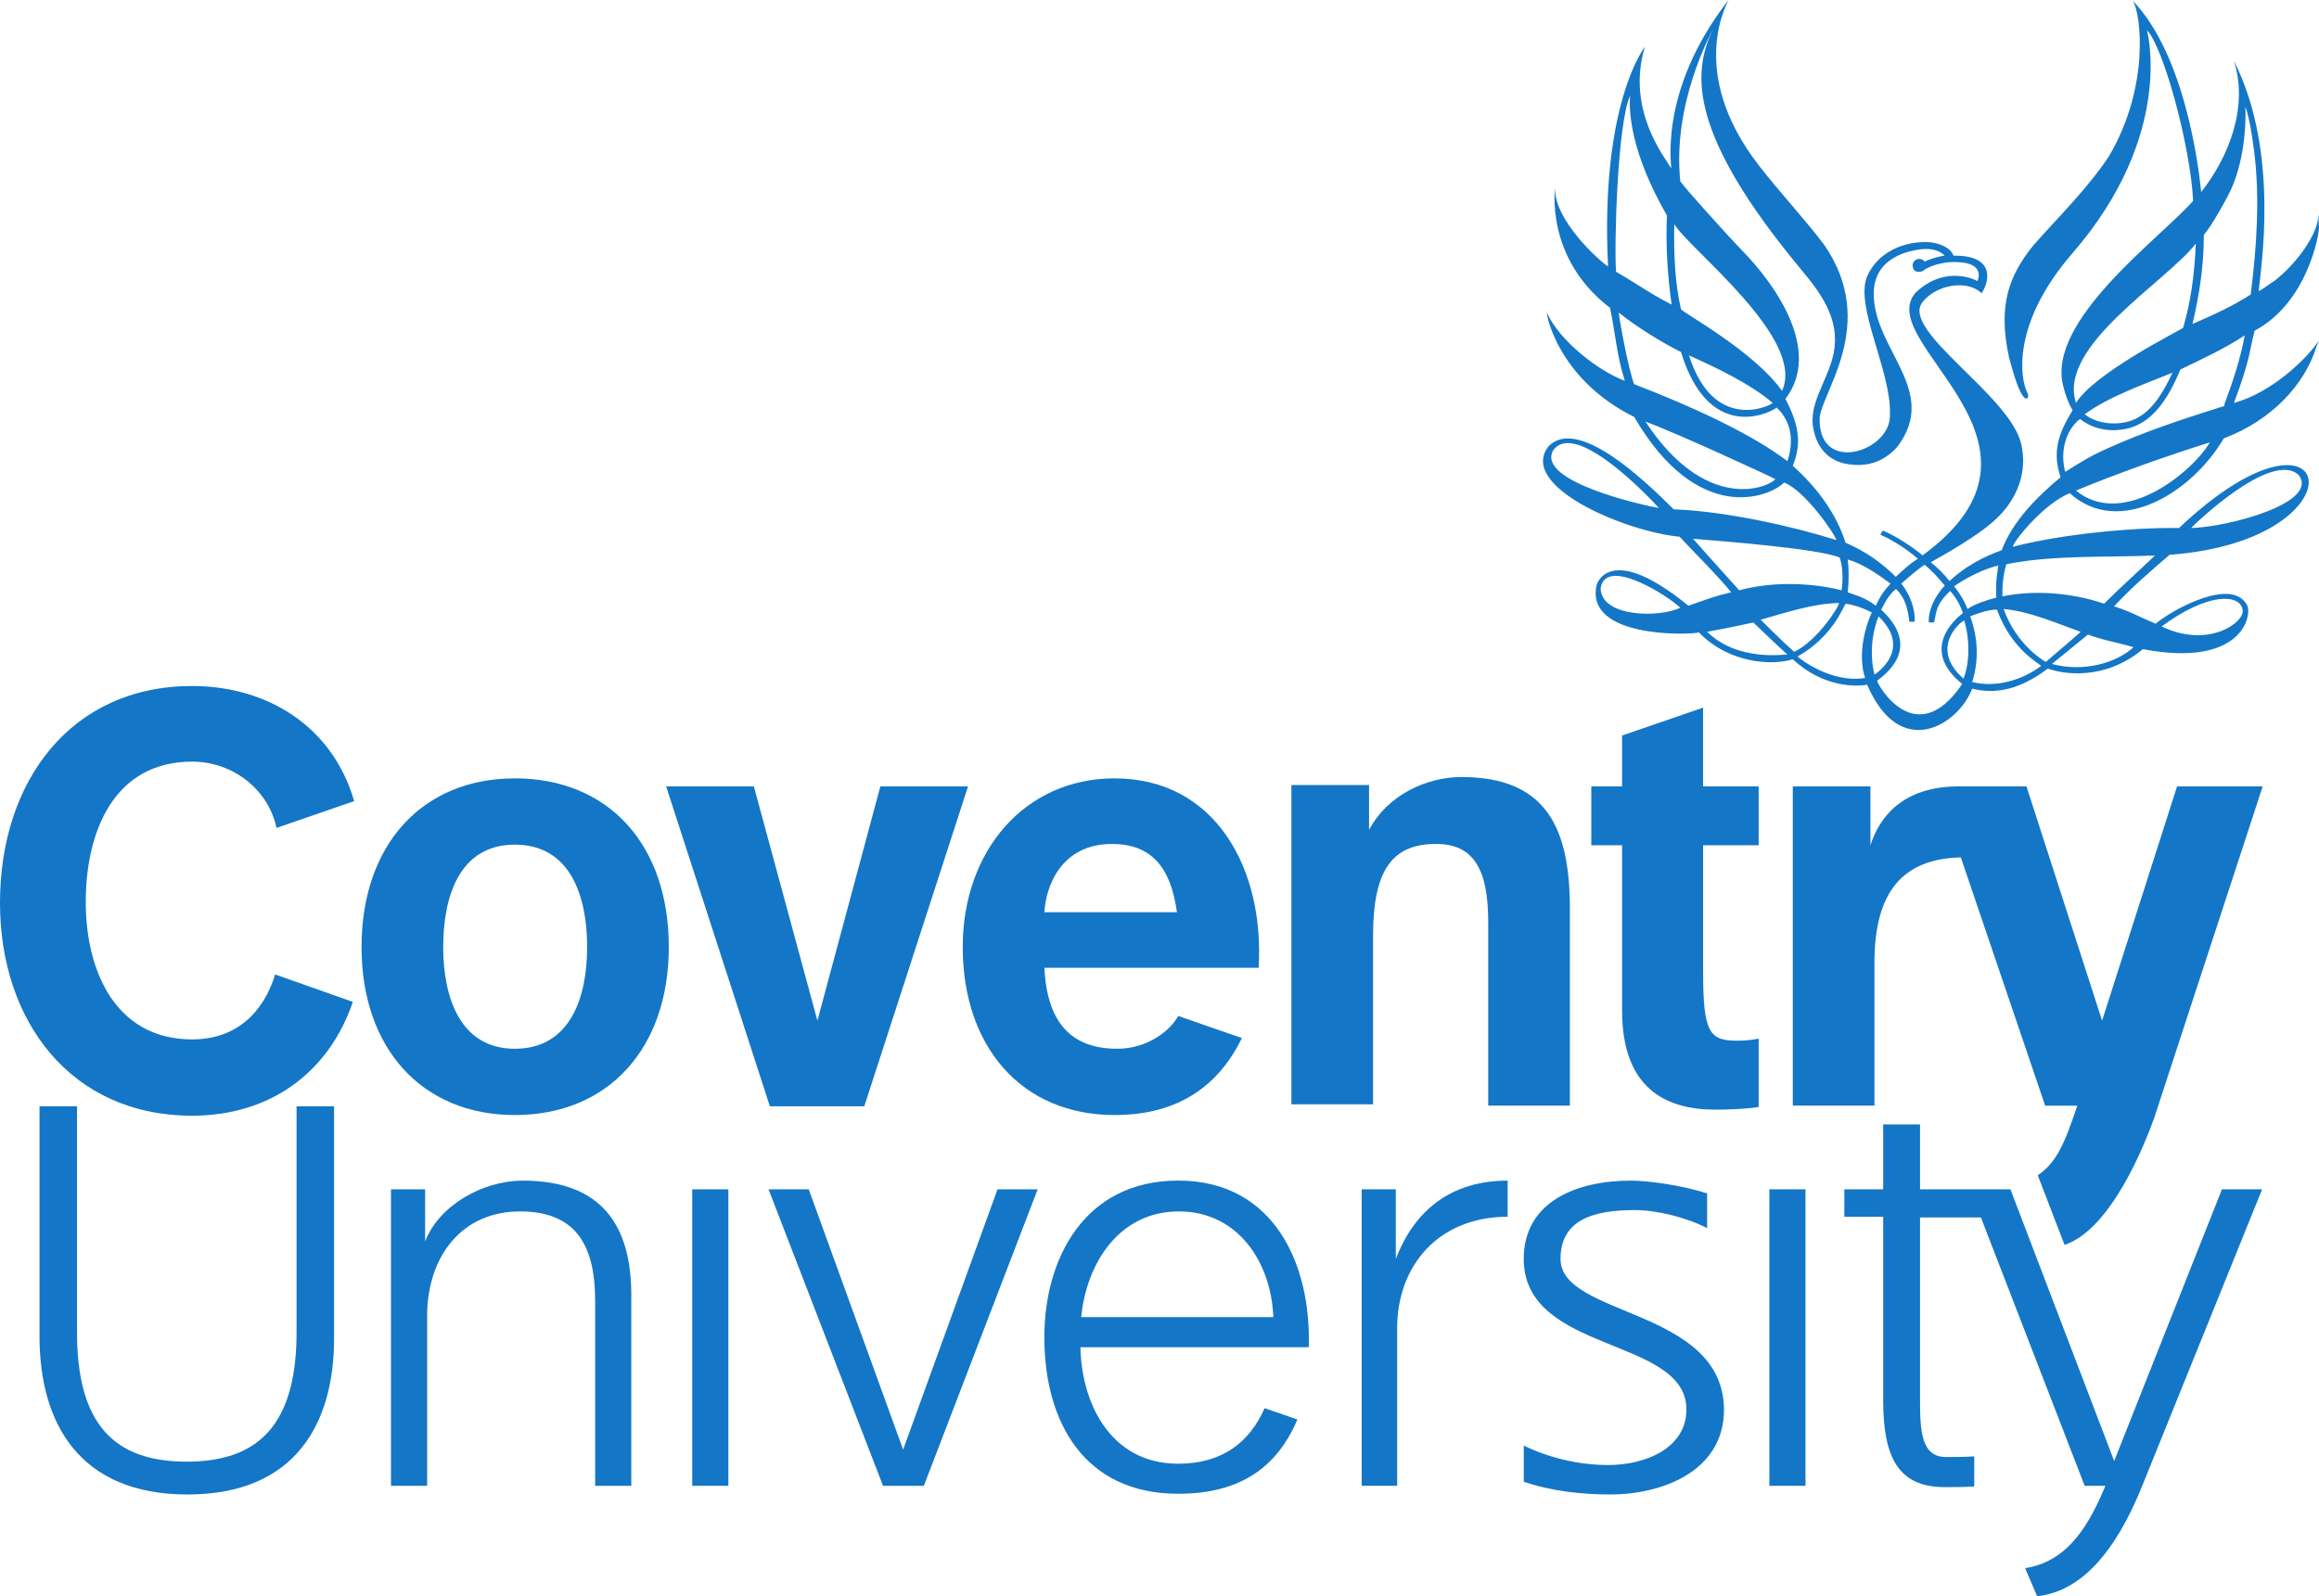
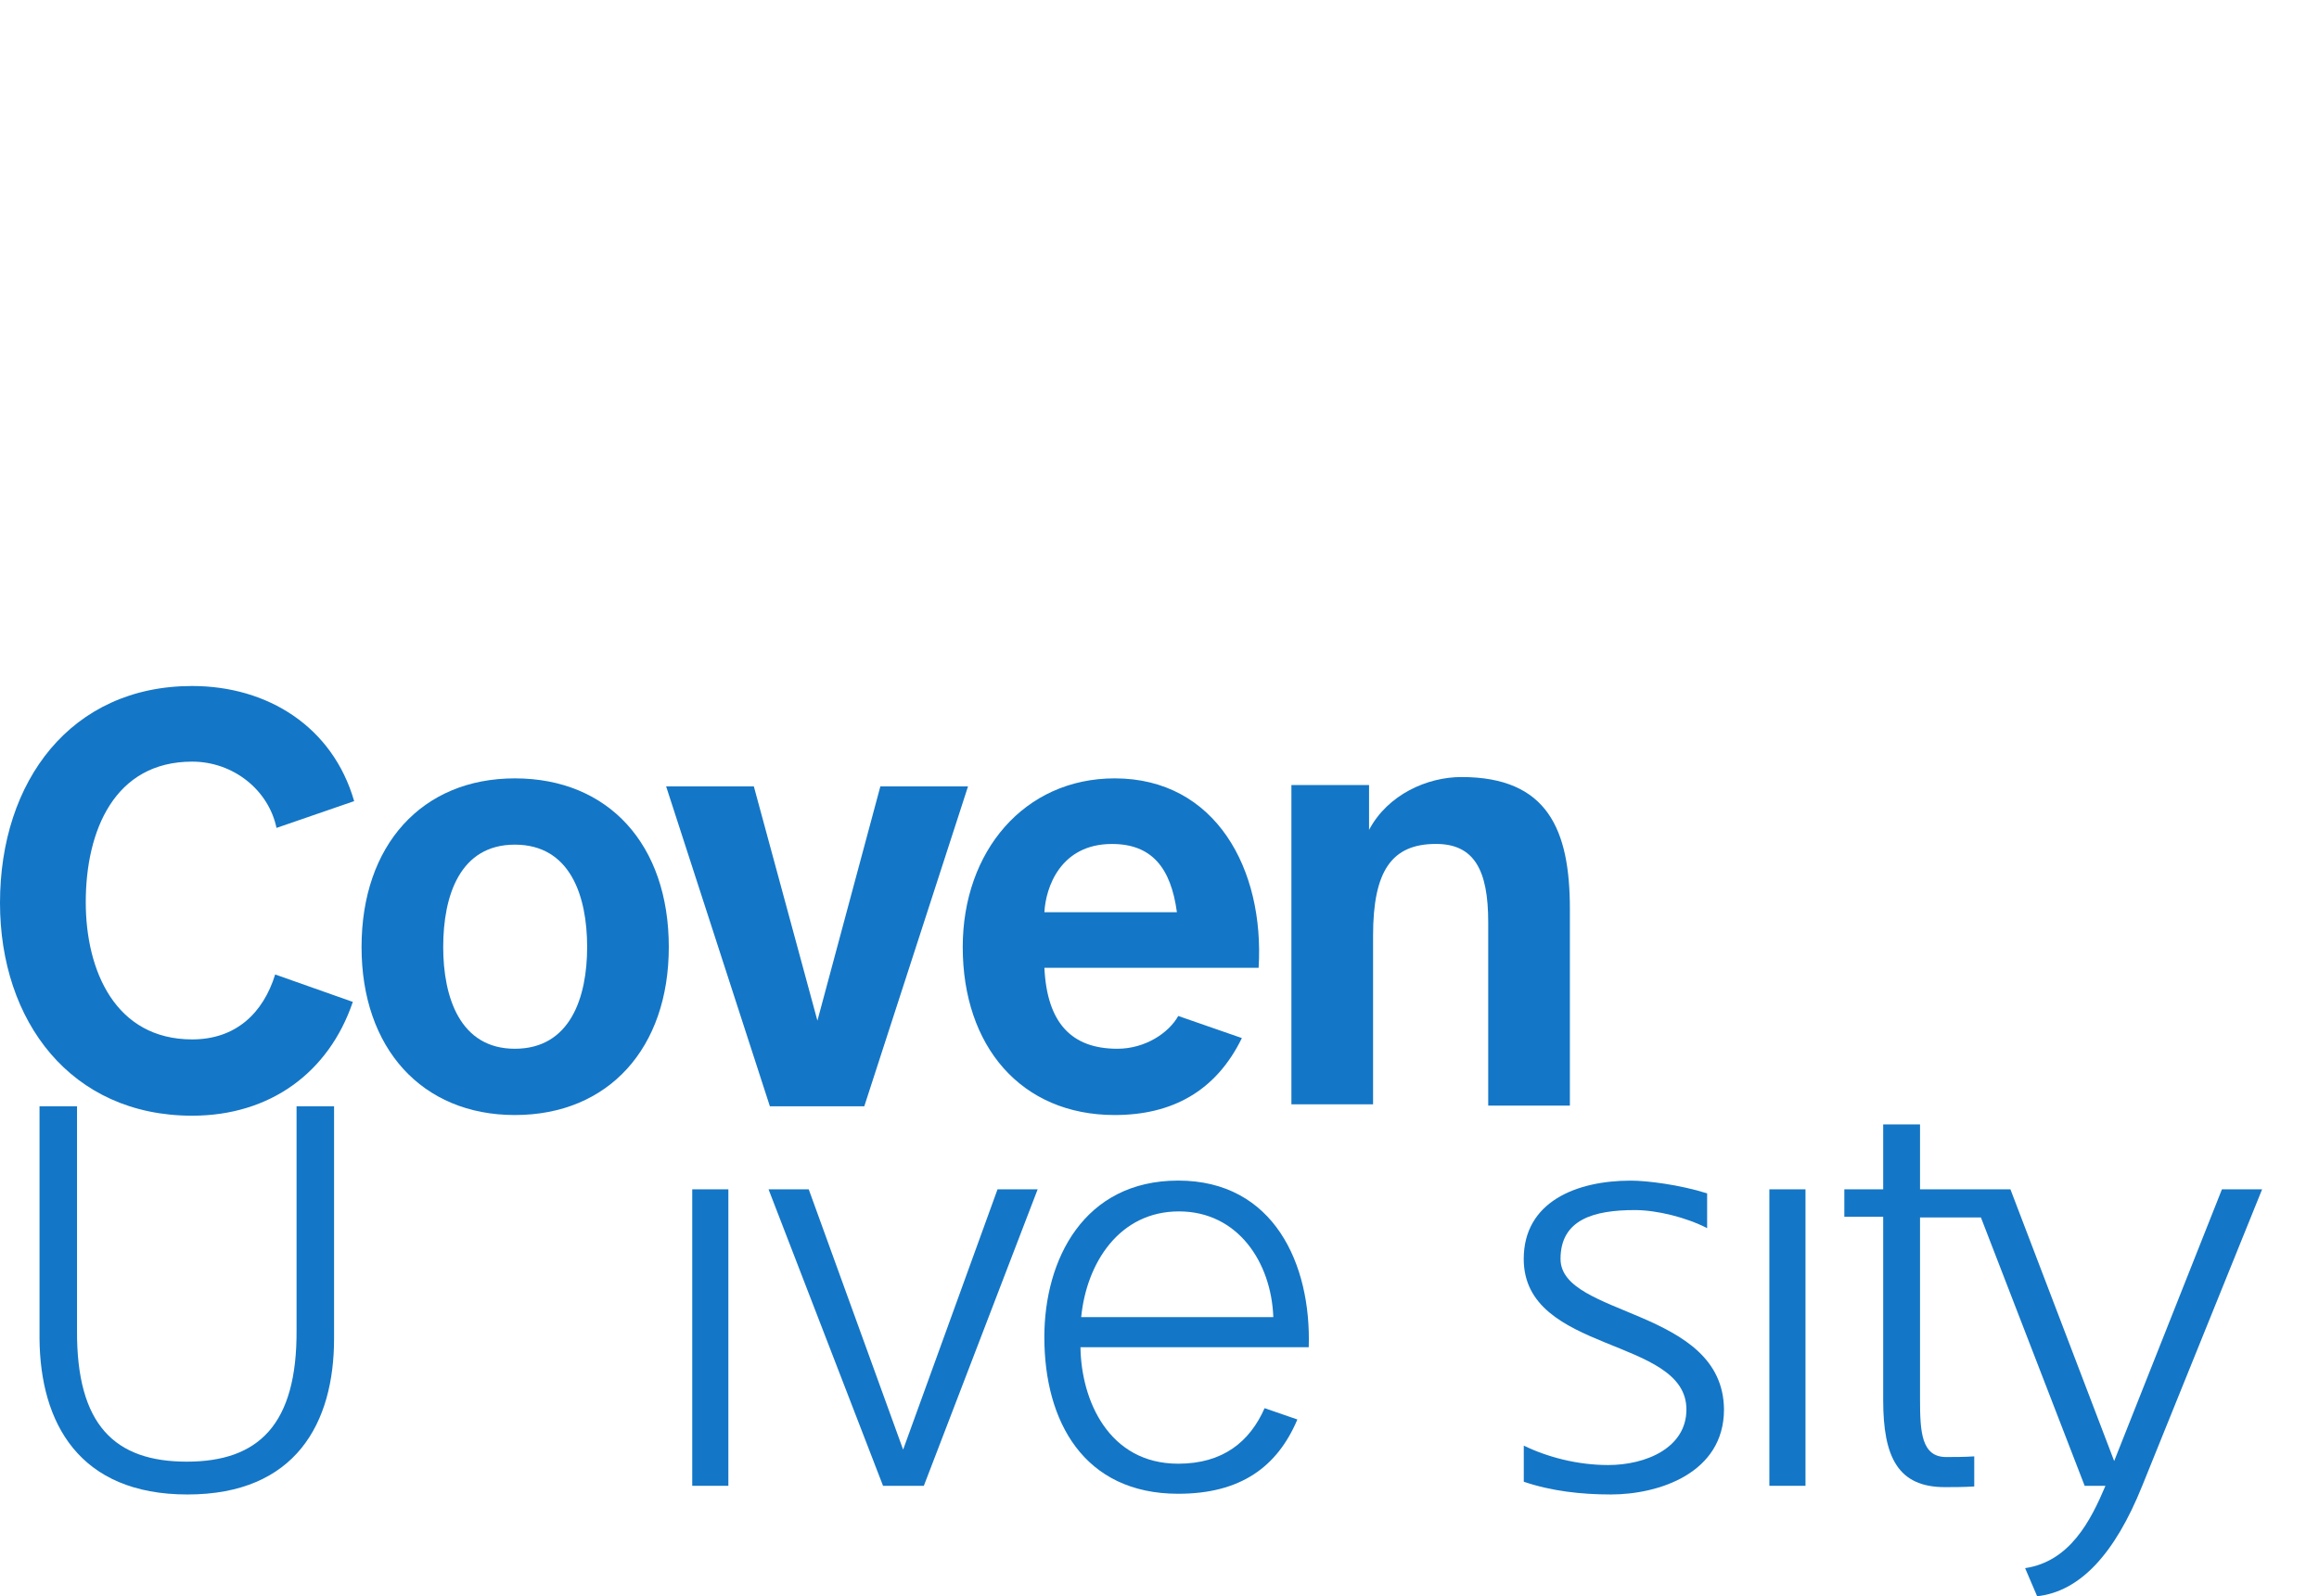
<svg xmlns="http://www.w3.org/2000/svg" xmlns:xlink="http://www.w3.org/1999/xlink" width="485.92" height="334.56" version="1.1" viewBox="0 0 485.92 334.56" xml:space="preserve">
  <style type="text/css">.st0{clip-path:url(#SVGID_2_);fill:#1476C6;}.st1{clip-path:url(#SVGID_4_);fill:#1476C6;}.st2{clip-path:url(#SVGID_6_);fill:#1476C6;}.st3{clip-path:url(#SVGID_8_);fill:#1476C6;}.st4{clip-path:url(#SVGID_10_);fill:#1476C6;}.st5{clip-path:url(#SVGID_12_);fill:#1476C6;}.st6{clip-path:url(#SVGID_14_);fill:#1476C6;}.st7{clip-path:url(#SVGID_16_);fill:#1476C6;}.st8{clip-path:url(#SVGID_18_);fill:#1476C6;}.st9{clip-path:url(#SVGID_20_);fill:#1476C6;}.st10{clip-path:url(#SVGID_22_);fill:#1476C6;}.st11{clip-path:url(#SVGID_24_);fill:#1476C6;}.st12{clip-path:url(#SVGID_26_);fill:#1476C6;}.st13{clip-path:url(#SVGID_28_);fill:#1476C6;}.st14{clip-path:url(#SVGID_30_);fill:#1476C6;}.st15{clip-path:url(#SVGID_32_);fill:#1476C6;}.st16{clip-path:url(#SVGID_34_);fill:#1476C6;}</style>
  <g id="XMLID_1_" transform="translate(-13.74,-82.48)">
    <g id="XMLID_2_">
      <defs>
        <rect id="SVGID_1_" y="77.99" width="512" height="356.02" />
      </defs>
      <clipPath id="SVGID_2_">
        <use width="100%" height="100%" xlink:href="#SVGID_1_" />
      </clipPath>
      <path id="XMLID_4_" class="st0" d="m121.62 302.29c-11.5 0-15.01-10.8-15.01-21.32 0-10.8 3.51-21.46 15.01-21.46 11.64 0 15.15 10.8 15.15 21.46 0 10.52-3.51 21.32-15.15 21.32m0-56.67c-19.5 0-32.12 14.03-32.12 35.35 0 21.18 12.62 35.21 32.12 35.21 19.64 0 32.26-14.03 32.26-35.21 0-21.46-12.62-35.35-32.26-35.35" clip-path="url(#SVGID_2_)" />
      <defs>
        <rect id="SVGID_3_" y="77.99" width="512" height="356.02" />
      </defs>
      <clipPath id="SVGID_4_">
        <use width="100%" height="100%" xlink:href="#SVGID_3_" />
      </clipPath>
      <polygon id="XMLID_7_" class="st1" points="198.21 247.3 185.02 296.4 171.7 247.3 153.32 247.3 175.06 314.35 194.84 314.35 216.58 247.3" clip-path="url(#SVGID_4_)" />
      <defs>
        <rect id="SVGID_5_" y="77.99" width="512" height="356.02" />
      </defs>
      <clipPath id="SVGID_6_">
        <use width="100%" height="100%" xlink:href="#SVGID_5_" />
      </clipPath>
      <path id="XMLID_8_" class="st2" d="m53.02 395.71c22.72 0 30.72-15.01 30.72-32.68v-48.68h-7.86v46.85c0.14 19.92-8 27.63-23 27.63s-23.15-7.57-23-27.63v-46.85h-7.86v48.68c0.14 17.67 8.28 32.68 31 32.68" clip-path="url(#SVGID_6_)" />
      <defs>
        <rect id="SVGID_7_" y="77.99" width="512" height="356.02" />
      </defs>
      <clipPath id="SVGID_8_">
        <use width="100%" height="100%" xlink:href="#SVGID_7_" />
      </clipPath>
      <rect id="XMLID_9_" class="st3" x="158.79" y="331.75" width="7.57" height="62.14" clip-path="url(#SVGID_8_)" />
      <defs>
        <rect id="SVGID_9_" y="77.99" width="512" height="356.02" />
      </defs>
      <clipPath id="SVGID_10_">
        <use width="100%" height="100%" xlink:href="#SVGID_9_" />
      </clipPath>
      <polygon id="XMLID_10_" class="st4" points="222.76 331.75 202.98 386.31 183.2 331.75 174.78 331.75 198.77 393.89 207.32 393.89 231.17 331.75" clip-path="url(#SVGID_10_)" />
      <defs>
        <rect id="SVGID_11_" y="77.99" width="512" height="356.02" />
      </defs>
      <clipPath id="SVGID_12_">
        <use width="100%" height="100%" xlink:href="#SVGID_11_" />
      </clipPath>
      <rect id="XMLID_11_" class="st5" x="384.49" y="331.75" width="7.57" height="62.14" clip-path="url(#SVGID_12_)" />
      <defs>
        <rect id="SVGID_13_" y="77.99" width="512" height="356.02" />
      </defs>
      <clipPath id="SVGID_14_">
        <use width="100%" height="100%" xlink:href="#SVGID_13_" />
      </clipPath>
      <path id="XMLID_12_" class="st6" d="m301.45 314.35v-35.77c0-13.61 3.93-19.22 13.19-19.22 8 0 10.94 5.47 10.94 16.41v38.44h17.11v-41.24c0-16.55-4.63-27.63-22.72-27.63-7.15 0-15.43 3.65-19.36 11.08v-9.4h-16.27v66.91h17.11" clip-path="url(#SVGID_14_)" />
      <defs>
-         <rect id="SVGID_15_" y="77.99" width="512" height="356.02" />
-       </defs>
+         </defs>
      <clipPath id="SVGID_16_">
        <use width="100%" height="100%" xlink:href="#SVGID_15_" />
      </clipPath>
      <path id="XMLID_13_" class="st7" d="m370.74 230.75-17.11 5.89v10.66h-6.45v12.34h6.45v34.65c0 16.27 9.12 20.76 19.5 20.76 3.09 0 6.45-0.14 9.12-0.56v-14.31c-1.54 0.28-2.95 0.42-4.49 0.42-5.75 0-7.15-1.54-7.15-14.31v-26.65h11.64v-12.34h-11.65v-16.55" clip-path="url(#SVGID_16_)" />
      <defs>
-         <rect id="SVGID_17_" y="77.99" width="512" height="356.02" />
-       </defs>
+         </defs>
      <clipPath id="SVGID_18_">
        <use width="100%" height="100%" xlink:href="#SVGID_17_" />
      </clipPath>
      <path id="XMLID_14_" class="st8" d="m103.24 393.89v-36.19c0.28-12.2 7.43-21.32 19.5-21.32 12.34 0 15.71 8 15.71 18.8v38.72h7.57v-39.98c0-14.73-6.31-23.99-22.72-23.99-8.56 0-17.67 5.33-20.48 12.76v-10.94h-7.15v62.14h7.57" clip-path="url(#SVGID_18_)" />
      <defs>
-         <rect id="SVGID_19_" y="77.99" width="512" height="356.02" />
-       </defs>
+         </defs>
      <clipPath id="SVGID_20_">
        <use width="100%" height="100%" xlink:href="#SVGID_19_" />
      </clipPath>
      <path id="XMLID_15_" class="st9" d="m306.5 393.89v-33.1c0-12.91 8.56-23.29 23.15-23.29v-7.57c-12.06 0-19.64 6.45-23.43 16.41v-14.59h-7.15v62.14h7.43" clip-path="url(#SVGID_20_)" />
      <defs>
        <rect id="SVGID_21_" y="77.99" width="512" height="356.02" />
      </defs>
      <clipPath id="SVGID_22_">
        <use width="100%" height="100%" xlink:href="#SVGID_21_" />
      </clipPath>
      <path id="XMLID_16_" class="st10" d="m340.73 346.34c0-8.28 7.01-10.24 15.57-10.24 4.63 0 10.8 1.54 15.15 3.79v-7.29c-5.75-1.82-12.62-2.67-15.99-2.67-11.5 0-22.44 4.49-22.44 16.41 0 19.92 34.09 16.27 34.09 31.56 0 8-8.42 11.64-16.41 11.64-6.45 0-12.76-1.68-17.67-4.07v7.57c5.75 1.96 12.06 2.67 18.24 2.67 10.1 0 23.71-4.49 23.71-17.81-0.17-21.32-34.25-19.36-34.25-31.56" clip-path="url(#SVGID_22_)" />
      <defs>
        <rect id="SVGID_23_" y="77.99" width="512" height="356.02" />
      </defs>
      <clipPath id="SVGID_24_">
        <use width="100%" height="100%" xlink:href="#SVGID_23_" />
      </clipPath>
      <path id="XMLID_17_" class="st11" d="m462.62 393.89c-5.75 14.31-13.05 22.16-22.02 23.15l-2.52-5.89c9.4-1.4 13.75-9.96 16.83-17.25h-4.35l-21.74-56.25h-12.76v38.15c0 6.73 0.28 12.06 5.47 12.06 1.4 0 3.93 0 5.89-0.14v6.31c-2.24 0.14-4.63 0.14-6.17 0.14-9.82 0-12.91-6.31-12.91-18.24v-38.43h-8.14v-5.75h8.14v-13.61h7.72v13.61h18.94l21.74 56.95 22.58-56.95h8.42l-25.12 62.14" clip-path="url(#SVGID_24_)" />
      <defs>
-         <rect id="SVGID_25_" y="77.99" width="512" height="356.02" />
-       </defs>
+         </defs>
      <clipPath id="SVGID_26_">
        <use width="100%" height="100%" xlink:href="#SVGID_25_" />
      </clipPath>
      <path id="XMLID_18_" class="st12" d="m469.92 247.3-15.71 49.1-15.85-49.1h-14.17c-11.92 0-16.69 6.59-18.52 12.34v-12.34h-16.27v66.91h17.11v-30.01c0-14.73 5.89-21.74 18.1-22.02l17.67 52.04h6.73c-2.67 8-4.35 11.92-8.28 14.59l5.61 14.59c8.42-2.81 15.15-16.55 18.8-26.65l22.72-69.44-17.94-0.01" clip-path="url(#SVGID_26_)" />
      <defs>
        <rect id="SVGID_27_" y="77.99" width="512" height="356.02" />
      </defs>
      <clipPath id="SVGID_28_">
        <use width="100%" height="100%" xlink:href="#SVGID_27_" />
      </clipPath>
      <path id="XMLID_19_" class="st13" d="m71.4 286.72c-2.52 8.14-8.28 13.61-17.39 13.61-16.13 0-22.3-14.45-22.3-28.76 0-15.01 6.03-29.46 22.3-29.46 8.56 0 15.99 5.89 17.67 13.89l16.27-5.61c-4.49-15.57-18.1-24.13-33.95-24.13-25.39 0-40.26 19.92-40.26 45.45 0 24.83 14.87 44.61 40.26 44.61 16.27 0 28.62-8.98 33.67-23.85l-16.27-5.75" clip-path="url(#SVGID_28_)" />
      <defs>
        <rect id="SVGID_29_" y="77.99" width="512" height="356.02" />
      </defs>
      <clipPath id="SVGID_30_">
        <use width="100%" height="100%" xlink:href="#SVGID_29_" />
      </clipPath>
      <path id="XMLID_20_" class="st14" d="m246.74 259.37c8.28 0 12.34 4.91 13.61 14.31h-27.77c0.27-5.2 3.36-14.31 14.16-14.31m13.89 36.05c-1.96 3.51-6.87 6.87-12.76 6.87-9.54 0-14.73-5.33-15.29-16.97h44.89c1.26-20.62-8.98-39.7-30.16-39.7-18.94 0-31.84 15.29-31.84 35.35 0 20.76 12.2 35.21 31.84 35.21 11.92 0 21.18-4.91 26.65-16.13l-13.33-4.63" clip-path="url(#SVGID_30_)" />
    </g>
    <g id="XMLID_23_">
      <defs>
        <rect id="SVGID_31_" x="13.89" y="82.34" width="485.77" height="334.69" />
      </defs>
      <clipPath id="SVGID_32_">
        <use width="100%" height="100%" xlink:href="#SVGID_31_" />
      </clipPath>
      <path id="XMLID_25_" class="st15" d="m260.77 336.38c12.34 0 19.36 10.66 19.78 22.16h-40.26c1.12-11.36 7.99-22.16 20.48-22.16m17.95 41.24c-3.09 7.01-8.7 11.64-18.1 11.64-14.59 0-20.34-13.33-20.48-24.41h47.83c0.56-17.39-7.29-34.93-27.35-34.93-19.78 0-28.05 16.55-28.05 32.82 0 17.67 8.28 32.82 28.05 32.82 13.05 0 20.76-5.61 24.97-15.57l-6.87-2.37" clip-path="url(#SVGID_32_)" />
      <defs>
-         <rect id="SVGID_33_" x="13.89" y="82.34" width="485.77" height="334.69" />
-       </defs>
+         </defs>
      <clipPath id="SVGID_34_">
        <use width="100%" height="100%" xlink:href="#SVGID_33_" />
      </clipPath>
      <path id="XMLID_28_" class="st16" d="m479.18 167.77c-8 2.52-16.13 5.19-23.85 8.7-2.95 1.26-6.03 3.09-8.84 4.91-1.12-4.07 0-8.7 3.09-11.08 2.38 1.82 5.33 2.67 8.56 2.24 6.45-0.7 9.96-6.59 12.48-12.62 4.63-2.24 9.26-4.35 13.47-7.15-0.84 4.77-2.52 9.82-4.21 14.31-0.14 0.55 0.14 0.55-0.7 0.69m-30.44 17.53c8.42-3.51 19.5-7.43 28.05-10.1-3.51 6.03-18.09 18.24-28.05 10.1m20.2-24.69c-1.54 3.37-3.79 7.43-7.01 9.26-3.09 1.96-8.42 1.82-11.36-0.56 4.9-3.65 12.47-6.31 18.37-8.7m4.91-27.07c-0.28 6.31-0.98 11.92-2.67 17.67-2.1 1.26-18.52 9.54-22.44 15.71-3.93-11.92 18.79-25.24 25.11-33.38m1.68-1.82c1.82-2.1 5.33-8.56 5.89-9.96 2.81-6.59 2.95-14.03 2.81-16.97 0.98 2.95 1.4 6.17 1.82 9.26 1.26 9.68 0.56 20.2-0.7 30.16-3.93 2.52-8 4.35-12.2 6.17 1.4-6.04 2.38-11.93 2.38-18.66m-10.24 67.19c-3.23 3.09-7.29 6.73-10.66 10.1-6.59-2.24-14.31-2.95-21.32-1.54 0-2.38 0.14-4.49 0.84-6.73 9.68-1.97 20.9-1.41 31.14-1.83m-4.49 19.22c-3.51 3.23-10.38 5.33-17.11 3.51l7.57-6.17c3.23 1.25 6.31 1.67 9.54 2.66m-18.38 3.08s-6.03-3.23-8.84-11.08c5.33 0.42 11.36 3.09 16.13 4.77 0.15 0-5.04 4.35-7.29 6.31m-15.43 4.21c1.4-4.35 1.26-9.26-0.42-13.75 0.28-0.14 3.79-1.54 5.61-1.4 3.09 8.42 8.84 11.22 9.26 11.78-3.93 2.95-9.4 4.63-14.45 3.37m-1.82-0.7c-7.15-6.31-0.84-11.78 0.14-12.2 1.12 3.5 1.26 8.69-0.14 12.2m-18.09 0.42c8.42-6.17 3.93-12.06 0.84-14.87 0.7-1.26 1.4-2.95 3.09-4.35 1.82 1.68 2.52 4.07 2.81 6.87h1.12c0.14-2.95-1.12-5.89-2.81-8 1.12-0.98 4.07-3.51 4.91-3.93 1.54 1.26 2.81 2.67 4.21 4.35 0 0-3.51 3.51-3.37 7.72h1.12c0.56-2.24 0.28-3.65 3.37-6.59 1.26 1.4 2.1 2.95 2.67 4.63-1.82 1.4-8.98 7.72-0.14 14.87-9.69 14.31-17.82 0.14-17.82-0.7m0.28-13.47c6.31 6.03 1.26 10.8-0.84 12.2-0.01 0.01-1.69-5.74 0.84-12.2m-2.81 12.91c-5.19 0.84-10.66-1.68-14.17-4.49 7.43-4.21 9.54-10.38 10.1-11.08 1.96 0.28 3.79 0.98 5.47 1.82-1.54 3.37-2.94 9.12-1.4 13.75m-21.88-12.21c5.05-1.4 10.66-3.37 16.41-3.51 0 0.84-4.63 8-9.4 10.24-2.38-2.1-7.01-6.73-7.01-6.73m-11.22 2.53c0.84-0.14 6.73-1.26 9.68-1.96 2.24 2.1 4.77 4.63 7.15 6.73-0.14-0.14-10.24 1.68-16.83-4.77m-2.95-19.5c6.87 0.56 26.37 2.1 30.72 3.93 0.7 1.96 0.7 4.77 0.42 6.87-6.73-1.68-14.73-1.82-21.46 0 0 0-6.73-7.43-9.68-10.8m32.4 4.35c3.09 0.84 6.31 3.09 8.98 5.05-1.54 1.68-2.24 2.81-3.09 4.63-1.68-1.26-2.95-1.82-5.89-2.81 0.28-2.24 0.28-4.77 0-6.87m-11.5-19.64c2.1-5.19 0.98-9.12-1.54-14.03 7.72-10.1-2.1-23.99-9.12-31.14-3.65-3.79-12.2-13.33-12.91-14.45-1.68-16.27 6.31-30.72 6.87-31.98-3.93 8.42-5.89 20.34 16.41 47.97 3.93 4.91 9.4 10.38 9.12 17.67-0.14 6.45-5.33 11.64-4.63 17.53 0.56 3.93 2.67 7.15 6.87 8 4.49 0.84 8-0.42 10.8-3.51 8.98-11.78-4.91-20.34-4.91-32.12 0-4.49 2.52-7.15 6.45-8.56 2.67-0.84 6.31-1.54 8.42 0.56-0.84 0.14-2.38 0.42-4.21 1.26-0.28-0.42-0.7-0.56-1.12-0.56-0.7 0-1.4 0.56-1.4 1.4l0.14 0.56c0.14 0.56 0.7 0.84 1.4 0.7h0.14c0.28 0 0.56-0.14 0.84-0.42 1.82-1.12 3.93-1.4 4.91-1.54 8.42-0.56 6.17 3.93 6.17 3.93s-6.45-3.65-12.91 2.38c-9.4 10.52 33.81 31.42 1.4 55.13-1.4-1.26-5.47-4.07-8.28-5.19-0.28 0.28-0.42 0.56-0.56 0.84 2.81 1.26 5.61 3.09 7.86 5.05-1.96 1.26-3.09 2.38-4.63 3.79-2.95-2.95-6.31-5.33-10.52-7.15-1.94-6.16-6.15-11.77-11.06-16.12m-1.12-0.98c-7.57-5.75-20.06-11.5-32.12-16.13-1.12-2.81-3.09-13.33-3.23-15.01 3.51 2.81 8.56 6.03 13.05 8.28 5.61 18.38 17.67 13.33 20.06 11.64 3.08 2.94 3.64 7.01 2.24 11.22m-29.74-8.28c6.17 2.24 25.67 11.22 27.21 12.06-1.96 2.11-14.87 6.74-27.21-12.06m-3.23-68.31c-0.28 3.37 0.14 11.92 7.72 25.11-0.28 6.31 0.14 12.62 0.98 18.66-4.21-2.1-7.72-4.63-11.64-6.87-0.42-5.34 0.28-31.15 2.94-36.9m29.88 64.39c-0.84 0.84-12.48 6.03-17.53-9.96 5.61 2.52 12.76 5.89 17.53 9.96m-20.62-37.46c3.37 5.47 27.63 23.99 22.58 34.93-6.03-8.42-20.62-16.27-21.18-17.11-1.26-5.47-1.54-11.79-1.4-17.82m67.89 71.54c-0.28 2.24-0.56 3.09-0.42 6.73-2.1 0.56-4.35 1.26-6.03 2.38-0.7-1.82-1.68-3.37-2.81-4.77 0.01 0.01 4.5-3.22 9.26-4.34m62.99-18.93c4.21 5.75-14.45 10.8-22.58 11.08-0.01-0.14 16.83-16.56 22.58-11.08m-11.79 28.19c0.56 2.52-7.01 8.28-16.97 3.51 9.68-7.16 16.41-6.88 16.97-3.51m-134.52-4.49c0.98-6.73 13.89 1.4 16.69 4.07-4.2 2.1-16.55 2.1-16.69-4.07m-9.96-28.89c4.21-6.03 17.67 7.15 22.16 12.06-2.66-0.42-25.8-5.47-22.16-12.06m142.66-9.96c3.51-9.4 3.09-10.38 4.35-15.15 11.08-5.89 13.61-20.34 13.47-21.88-0.28-4.35 0-1.96-0.42-0.42-1.26 4.21-5.33 9.12-8.98 11.92-0.98 0.56-2.1 1.54-3.23 2.1 0.28-3.93 4.63-28.9-5.19-48.25 3.09 9.68-1.12 20.2-6.87 27.49-0.14-1.4-2.38-26.37-13.33-39l-0.98-1.12c1.68 2.67 3.65 17.96-5.05 32.68-4.49 6.73-10.52 12.62-15.85 18.66-5.05 6.31-7.43 12.48-5.05 23.43 0.84 2.95 1.96 7.43 3.37 8.56 0.84 0.28 0.7-0.7 0.42-1.26-1.4-2.81-3.37-14.31 9.54-29.18 21.6-24.97 15.57-46.71 15.57-46.71 3.51 3.65 9.12 24.41 9.68 35.77-6.73 7.72-30.86 25.11-27.21 38.86 0.42 1.82 1.12 3.65 1.96 5.05-3.23 5.19-4.21 8.98-2.52 14.03-4.77 3.93-10.1 9.26-12.34 15.29-3.93 1.4-7.57 3.37-10.94 6.45-1.26-1.54-2.38-2.67-3.93-3.93 0.98-0.56 10.66-5.75 14.45-9.82 3.65-3.79 5.89-9.12 4.49-15.01-2.38-10.24-25.53-23.85-20.62-29.74 2.52-3.23 8.28-4.63 11.64-2.38l0.7 0.56c1.54-2.24 3.09-8-5.89-7.86-0.7-1.82-2.95-2.52-4.77-2.81-5.75-0.42-11.22 2.24-13.33 7.15-2.67 6.31 5.19 20.06 4.77 29.04 0.28 7.57-14.87 12.62-14.73 0.84 0.14-5.33 12.48-19.78 0.98-36.47-4.35-5.75-9.4-11.08-13.61-16.55-15.57-19.92-6.31-34.79-6.45-34.79-15.29 19.64-11.64 35.91-12.06 35.21-0.98-1.82-9.54-12.06-5.47-25.39 0 0-9.4 11.78-7.72 46.01-1.68-0.98-11.5-9.82-11.08-16.55 0 0-2.24 14.73 11.5 25.25 1.12 5.33 1.4 9.96 3.09 15.29-5.33-1.96-13.61-8.28-16.27-14.17-0.42-1.12 1.54 13.47 18.24 21.74 13.33 22.86 28.34 16.83 31.42 13.75 4.35 1.68 10.66 10.8 10.94 12.06-8.84-2.81-23-6.03-34.09-6.45-6.31-6.31-20.2-19.5-26.23-13.19-6.45 8.28 15.85 17.81 27.49 18.94 3.09 3.37 7.72 7.86 10.8 11.64-3.51 0.84-4.07 1.12-8.98 2.81-16.69-13.61-19.22-4.35-19.22-4.35-2.52 11.08 18.94 10.52 21.46 9.96 6.17 6.45 15.29 7.01 19.64 5.61 6.45 6.03 13.47 5.75 15.57 5.33 7.01 16.27 19.22 8.28 22.02 0.84 6.17 1.54 11.36-0.84 15.85-4.21 3.09 1.12 11.78 2.67 19.92-4.07 20.76 3.93 22.86-7.01 21.88-9.12-3.09-6.17-15.71 0.84-19.22 3.79-3.65-1.54-5.19-2.52-8.7-3.65 3.65-3.93 7.86-7.57 11.64-10.8 41.94-3.09 35.07-36.89 1.96-5.61-9.68-0.14-24.55 1.26-34.79 3.93-0.14-0.84 6.45-9.12 11.92-11.22 10.24 9.26 25.53 0 32.26-11.5 10.1-3.79 16.97-11.36 19.36-19.08l0.56-1.4c-2.5 3.79-9.93 10.94-17.79 13.05" clip-path="url(#SVGID_34_)" />
    </g>
  </g>
</svg>